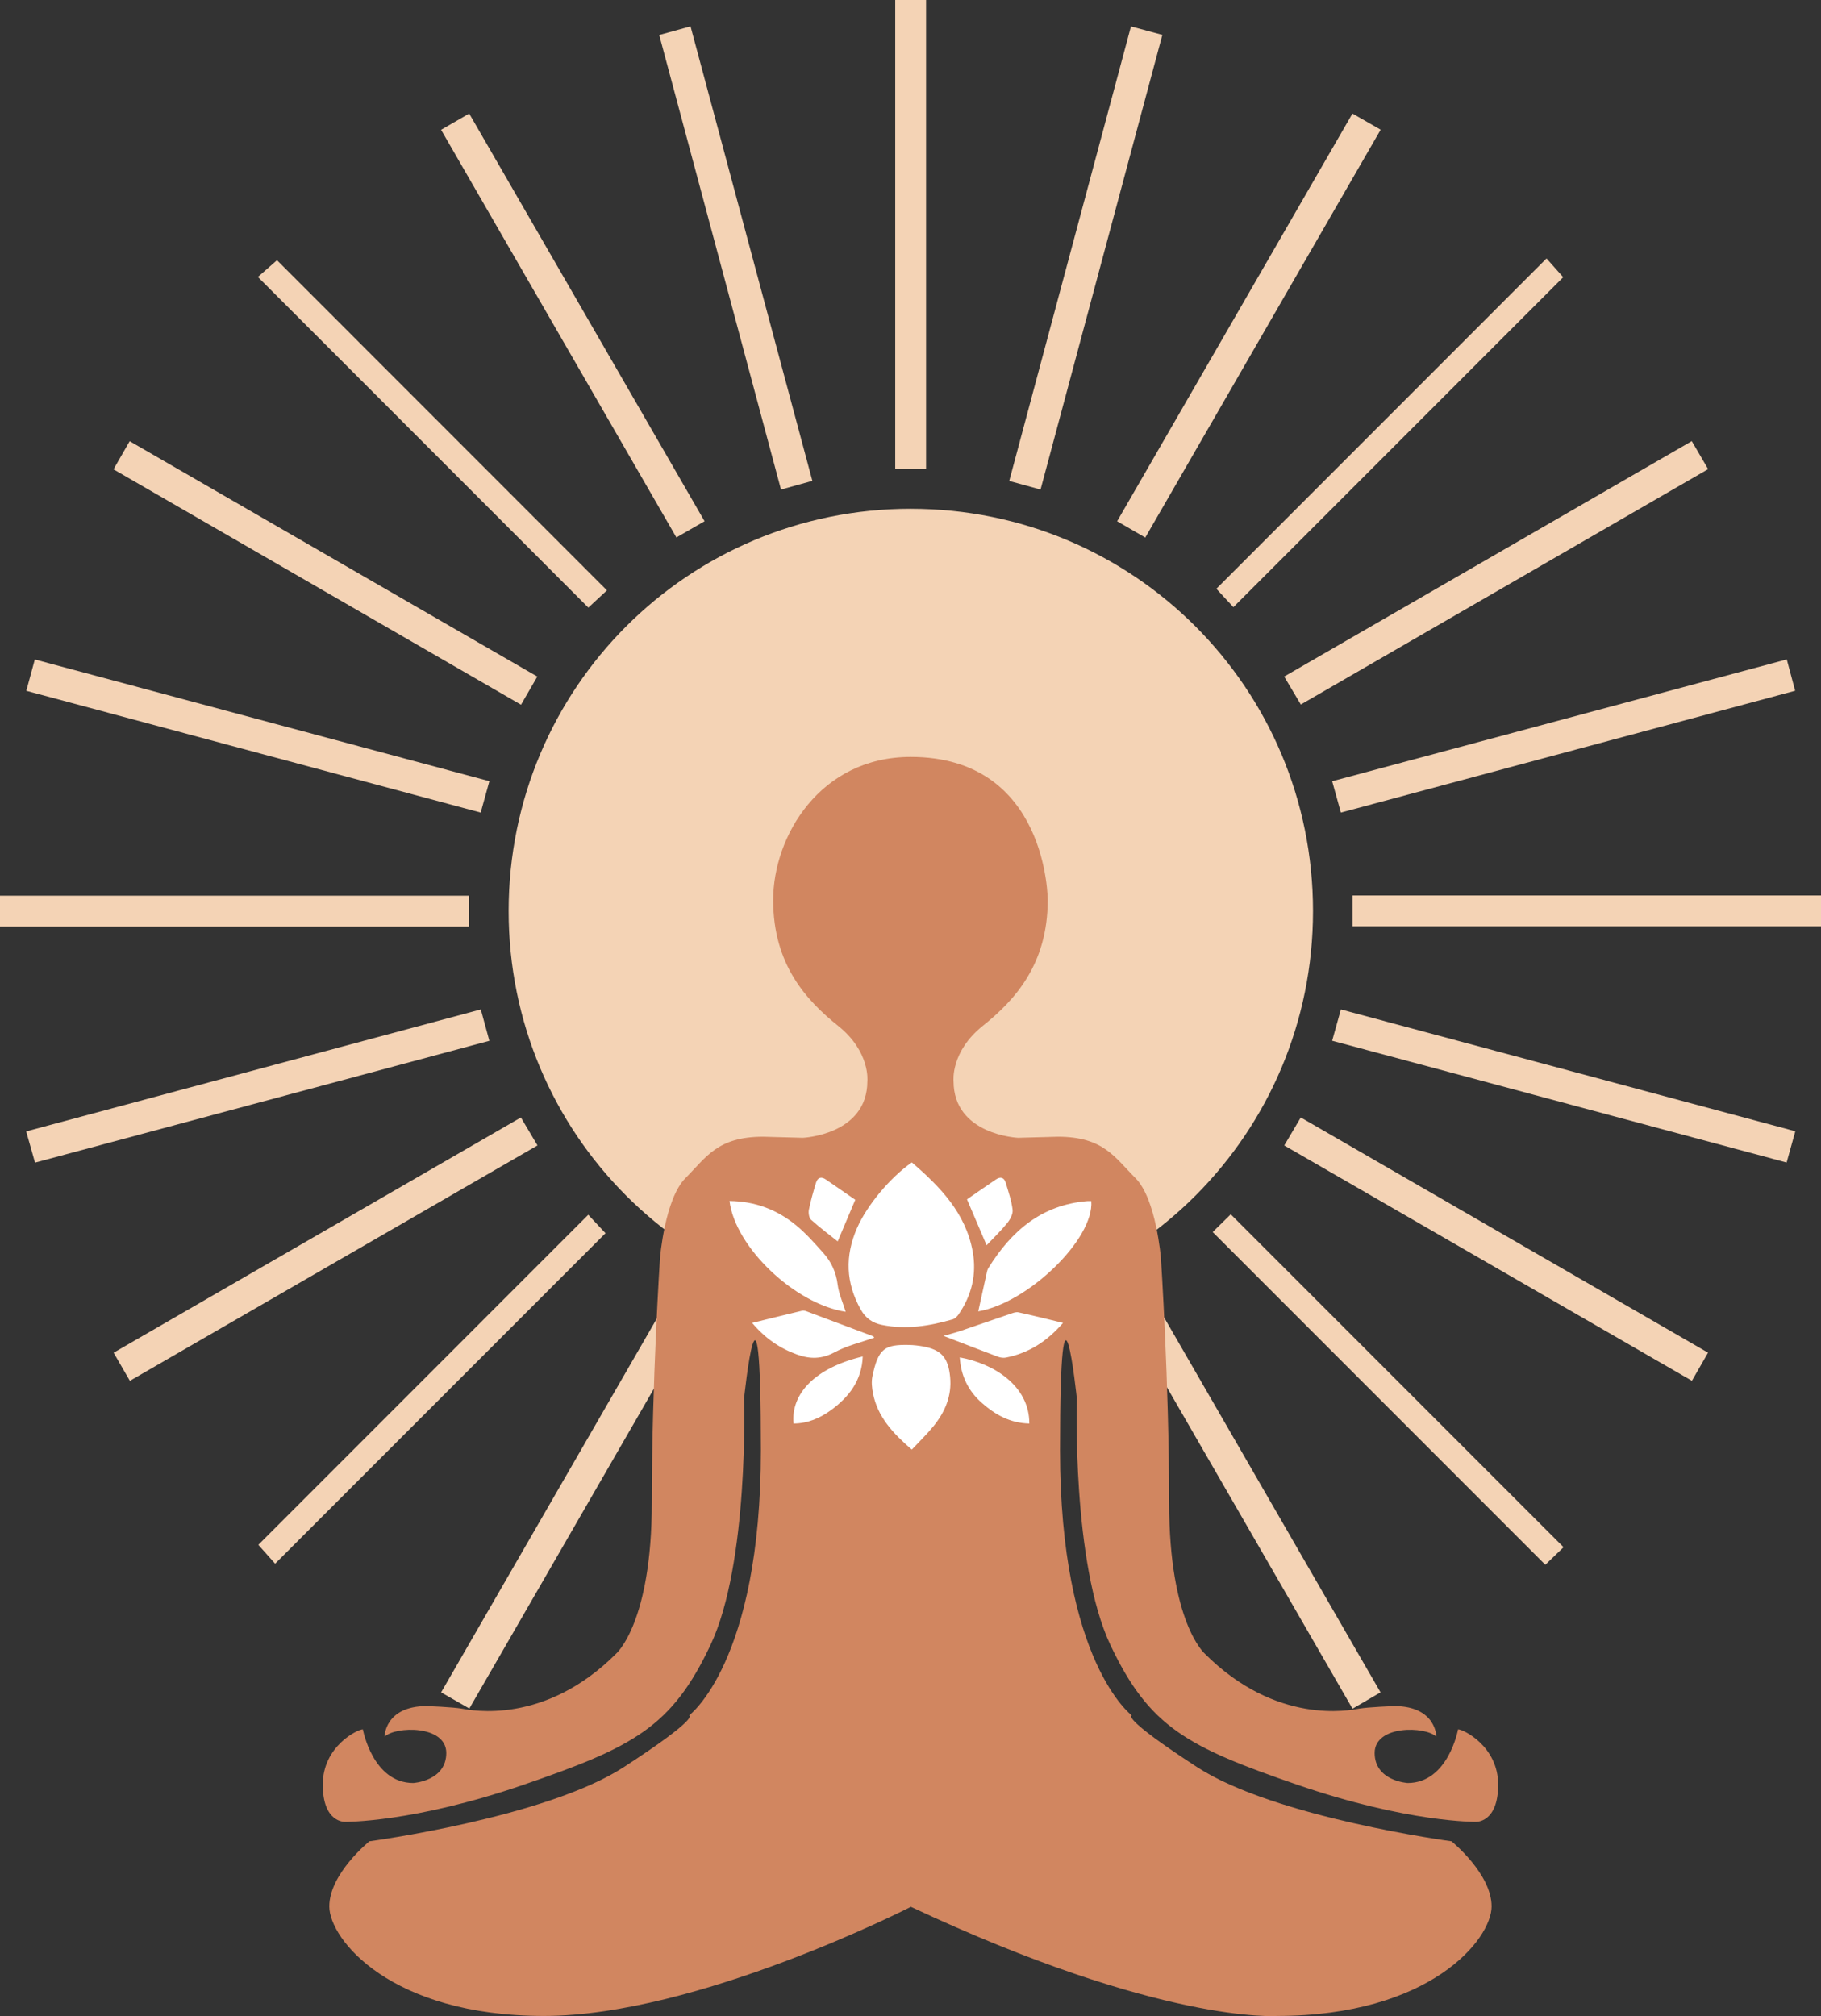
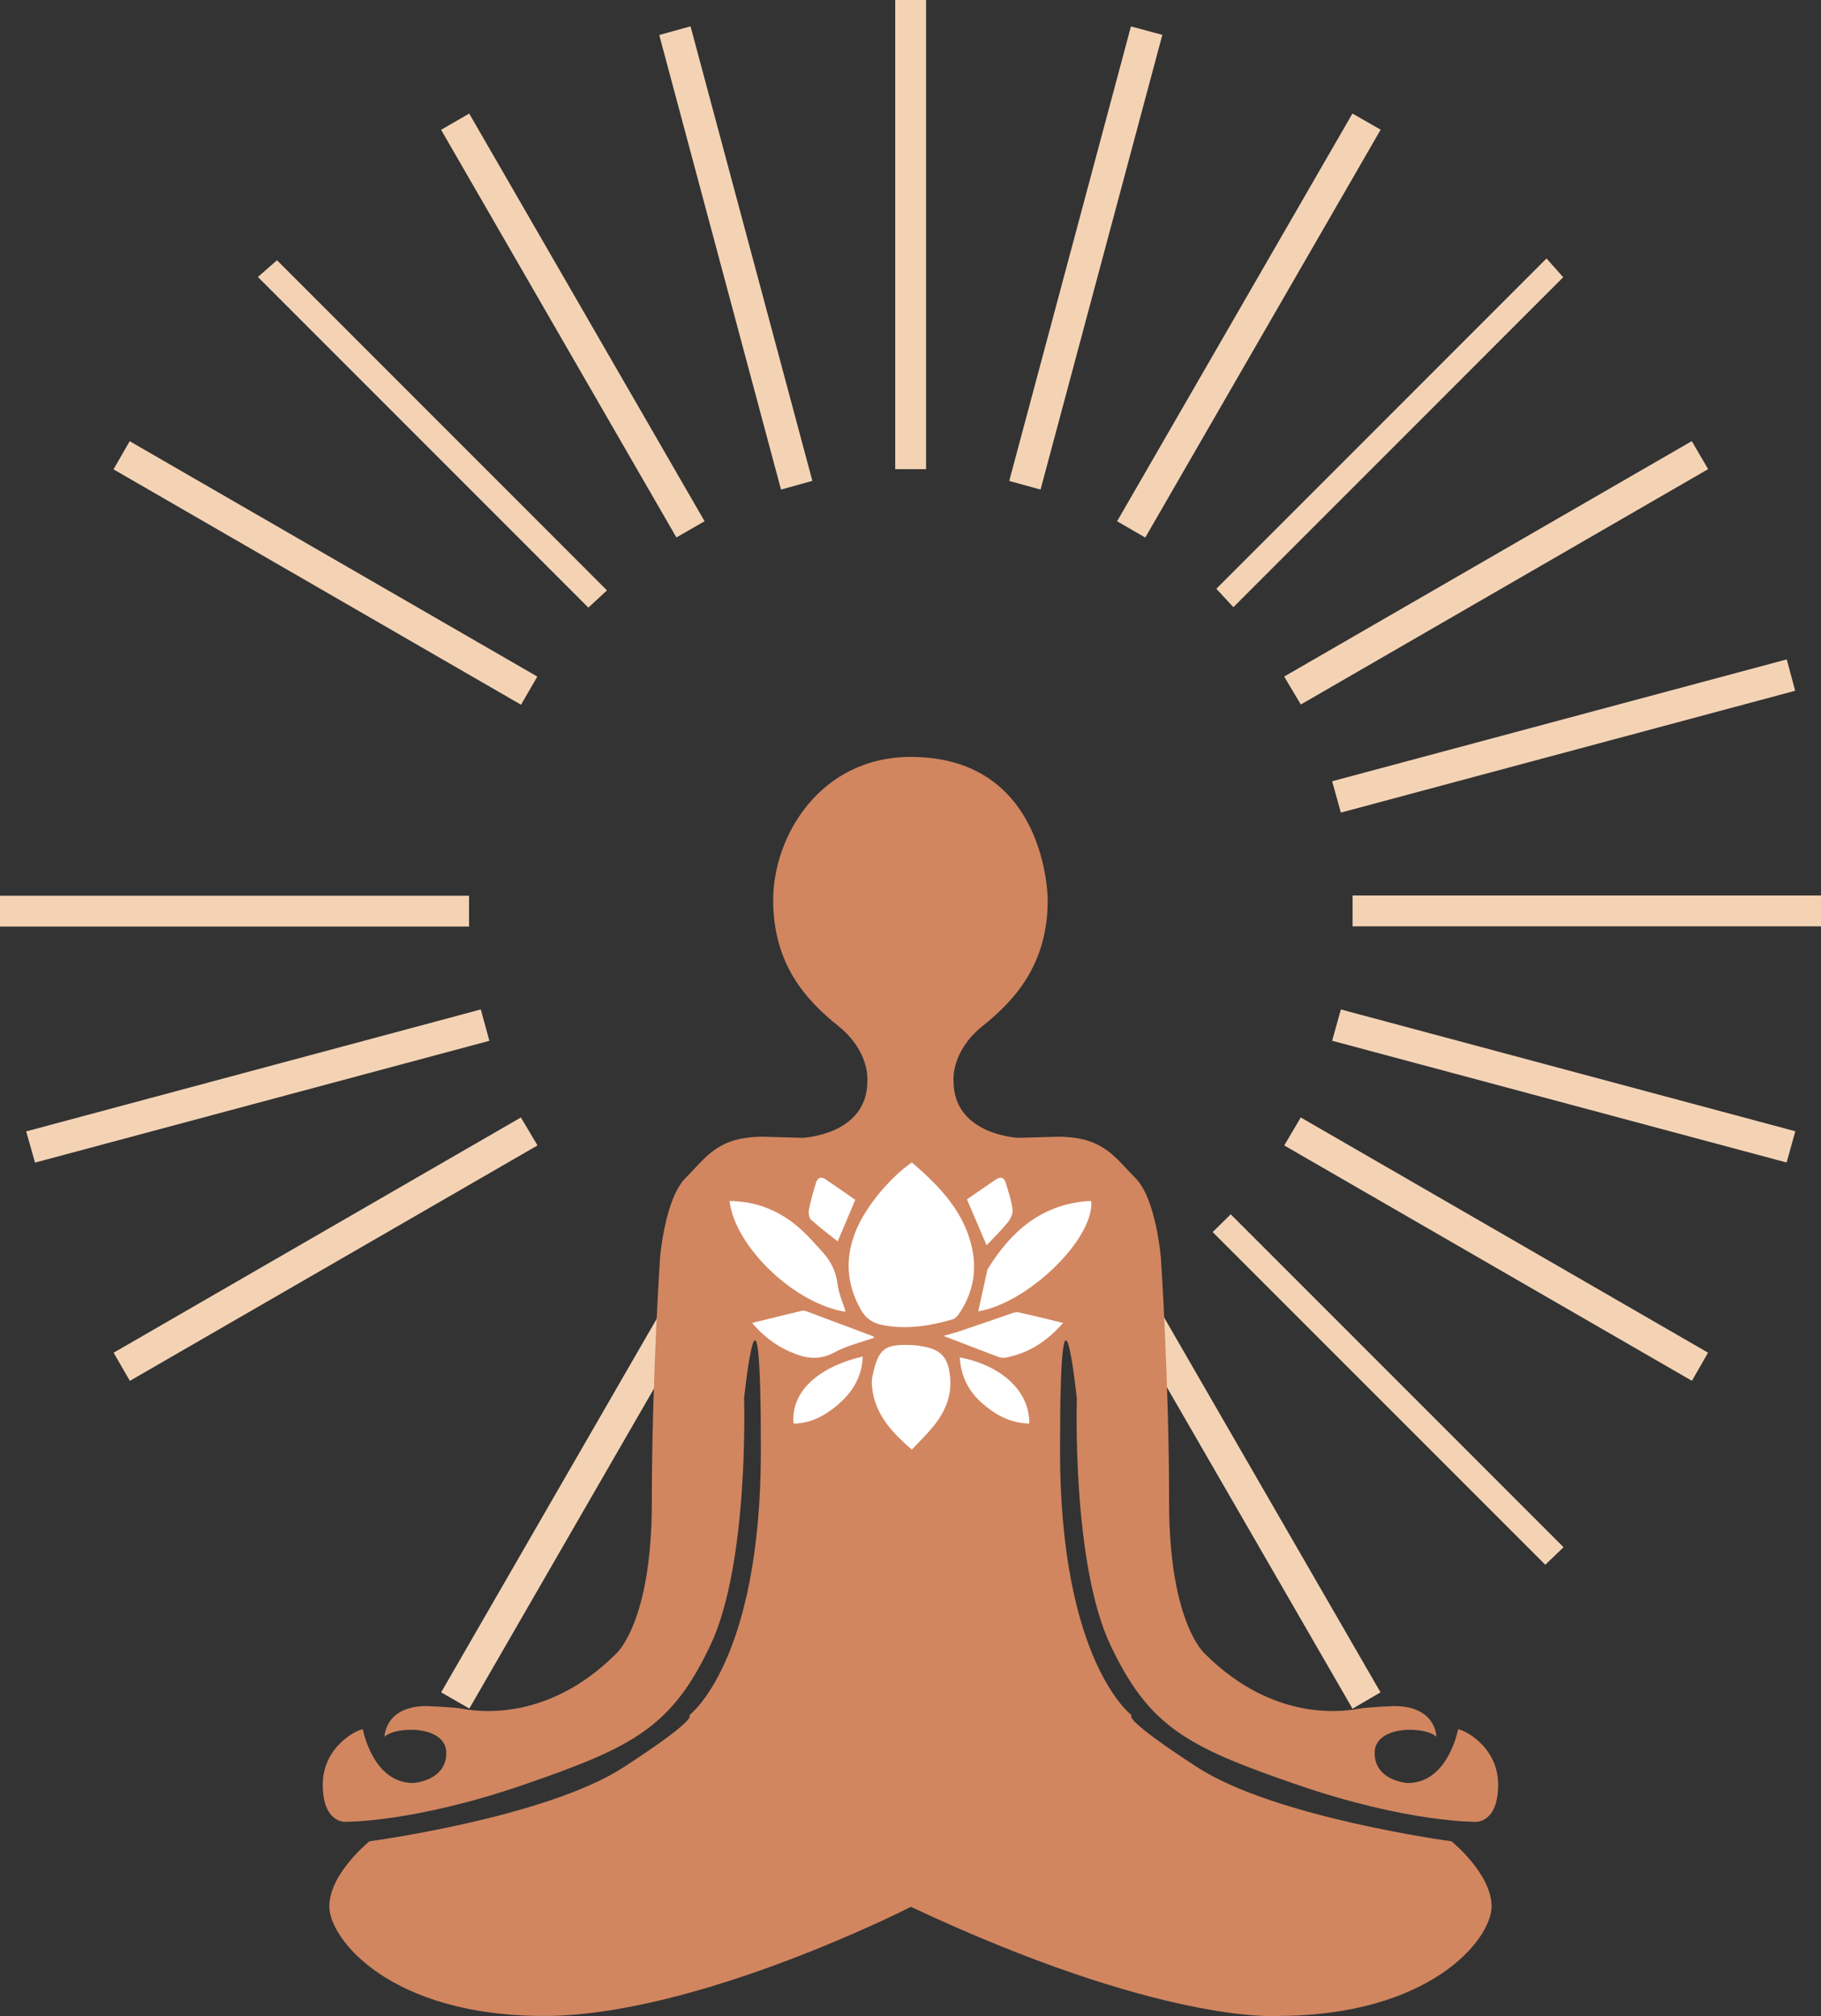
<svg xmlns="http://www.w3.org/2000/svg" id="Layer_2" viewBox="0 0 818.83 906.35">
  <rect x="0" y="0" width="818.83" height="906.35" fill="#333333" stroke="none" />
  <defs>
    <style>.cls-1{fill:#f4d3b5;}.cls-2{fill:#fff;}.cls-3{fill:#d18660;}</style>
  </defs>
  <g id="Layer_1-2">
    <g>
-       <path class="cls-1" d="M409.6,228.72c100.15,.02,180.81,80.72,180.8,180.88-.01,100.1-80.81,180.85-180.9,180.8-100.14-.04-180.83-80.78-180.78-180.91,.05-100.19,80.7-180.79,180.89-180.78" />
      <rect class="cls-1" x="402.55" width="13.87" height="210.91" />
      <rect class="cls-1" x="608.2" y="402.57" width="210.63" height="13.86" />
      <rect class="cls-1" y="402.67" width="210.91" height="13.86" />
      <path class="cls-1" d="M514.98,241.66c-4.33-2.51-8.21-4.75-12.66-7.33,35.29-61.13,70.34-121.83,105.82-183.29,4.15,2.37,7.99,4.57,12.68,7.26-35.29,61.13-70.41,121.98-105.84,183.35" />
      <path class="cls-1" d="M296.44,15.73c5.14-1.42,9.22-2.55,14.07-3.89,18.26,68.12,36.45,135.97,54.78,204.33-4.88,1.35-9.17,2.54-14.1,3.91-18.27-68.19-36.39-135.81-54.75-204.34" />
      <path class="cls-1" d="M211.04,768.06c-4.47-2.56-8.15-4.68-12.68-7.27,35.26-61.09,70.38-121.94,105.8-183.31,4.34,2.51,8.21,4.75,12.67,7.32-35.28,61.11-70.32,121.81-105.79,183.26" />
      <path class="cls-1" d="M316.82,234.32c-4.52,2.6-8.39,4.82-12.67,7.29-35.37-61.27-70.43-121.98-105.81-183.26,4.23-2.45,8.07-4.66,12.64-7.3,35.34,61.19,70.47,122.03,105.84,183.27" />
      <path class="cls-1" d="M760.72,198.31c2.45,4.2,4.61,7.88,7.36,12.59-60.94,35.21-121.76,70.34-183.16,105.81-2.49-4.19-4.76-8-7.48-12.57,61.23-35.36,122.08-70.49,183.28-105.83" />
      <path class="cls-1" d="M803.44,296.44c1.42,5.29,2.51,9.37,3.77,14.09-68.01,18.23-135.67,36.38-204.28,54.77-1.31-4.73-2.54-9.15-3.91-14.09,68.35-18.31,135.99-36.44,204.41-54.78" />
-       <path class="cls-1" d="M11.83,310.55c1.3-4.79,2.41-8.88,3.83-14.09,68.16,18.25,135.97,36.41,204.4,54.73-1.34,4.84-2.53,9.13-3.91,14.11-68.31-18.3-136.17-36.48-204.33-54.75" />
      <path class="cls-1" d="M241.61,304.15c-2.53,4.37-4.77,8.24-7.33,12.65-61.13-35.3-121.82-70.35-183.24-105.81,2.4-4.17,4.61-8.02,7.27-12.65,61.12,35.28,121.96,70.41,183.3,105.81" />
      <path class="cls-1" d="M51.08,608.11c61.16-35.31,121.85-70.36,183.15-105.76,2.45,4.14,4.71,7.94,7.46,12.57-61.21,35.34-122.06,70.47-183.29,105.83-2.51-4.34-4.74-8.19-7.31-12.64" />
      <path class="cls-1" d="M577.47,514.93c2.67-4.52,4.93-8.36,7.43-12.58,61.13,35.3,121.84,70.35,183.14,105.74-2.47,4.3-4.68,8.16-7.26,12.64-61.01-35.21-121.7-70.24-183.31-105.8" />
      <path class="cls-1" d="M467.89,220.08c-5.09-1.4-9.17-2.52-14.08-3.87,18.26-68.19,36.43-136.02,54.73-204.33,4.88,1.31,9.15,2.46,14.12,3.79-18.3,68.29-36.43,135.95-54.77,204.4" />
      <path class="cls-1" d="M620.76,760.78c-4.25,2.48-7.93,4.63-12.59,7.36-35.23-60.99-70.37-121.84-105.8-183.18,4.23-2.51,8.06-4.77,12.57-7.44,35.37,61.25,70.51,122.11,105.82,183.26" />
      <path class="cls-1" d="M807.28,508.56c-1.36,4.89-2.5,8.97-3.91,14.04-68.19-18.27-135.99-36.42-204.36-54.74,1.4-5,2.59-9.28,3.93-14.07,68.16,18.27,135.82,36.4,204.34,54.76" />
      <path class="cls-1" d="M216.2,453.79c1.38,5.04,2.49,9.12,3.85,14.1-68.21,18.28-136.01,36.45-204.3,54.75-1.38-4.85-2.53-8.92-3.98-14.03,68.06-18.25,135.88-36.44,204.42-54.82" />
-       <path class="cls-1" d="M123.72,702.95c-1.98-2.22-4.98-5.59-7.55-8.48,49.28-49.29,98.88-98.89,148.35-148.38,2.38,2.55,5.4,5.78,7.75,8.29-48.87,48.88-98.6,98.61-148.55,148.56" />
      <path class="cls-1" d="M545.29,553.87c2.7-2.66,5.75-5.66,8.12-7.99,49.84,49.84,99.57,99.57,149.66,149.66-2.17,2.08-5.42,5.2-8.21,7.89-49.73-49.73-99.34-99.34-149.56-149.56" />
      <path class="cls-1" d="M695.41,116.19c1.96,2.2,4.94,5.56,7.5,8.44-49.25,49.25-98.85,98.85-148.31,148.32-2.33-2.52-5.33-5.75-7.66-8.27,48.81-48.81,98.54-98.55,148.47-148.49" />
      <path class="cls-1" d="M272.92,265.4c-2.22,2.05-5.5,5.1-8.36,7.75-49.2-49.22-98.82-98.86-148.59-148.64,2.62-2.3,5.95-5.22,8.58-7.52,48.92,48.94,98.63,98.66,148.38,148.41" />
    </g>
    <path class="cls-3" d="M409.54,340.27c-40.71,0-61.87,35.57-61.87,64.36s14.69,44.93,29.22,56.56c14.54,11.63,13.13,24.81,13.13,24.81,0,24.23-28.98,25.49-28.98,25.49l-17.93-.48c-20.55,0-25.59,9.3-34.89,18.61s-11.44,35.96-11.44,35.96c0,0-3.68,55.54-3.68,109.82s-16.09,68.04-16.09,68.04c-32.18,32.18-65.14,25.4-69.35,24.67-4.22-.73-15.7-1.16-15.7-1.16-19.05,0-19.05,13.81-19.05,13.81,4.8-4.8,27.77-5.38,27.77,7.27s-14.83,13.52-14.83,13.52c-18.32,0-22.68-24.14-22.68-24.14-2.33,0-18.03,7.56-18.03,24.86s10.03,16.72,10.03,16.72c0,0,30.53,.44,80.16-16.62,49.63-17.06,66.69-25.98,84.13-62.81,17.45-36.83,15.12-110.89,15.12-110.89,0,0,7.56-72.12,7.56,23.26s-32.28,119.22-32.28,119.22c0,0,5.53,.58-29.37,23.26-34.89,22.68-114.38,33.34-114.38,33.34,0,0-18.03,14.54-18.03,29.27s27.53,49.24,96.54,49.24,164.97-49.05,164.97-49.05c112.82,52.92,164.58,49.05,164.58,49.05,69.01,0,96.54-34.51,96.54-49.24s-18.03-29.27-18.03-29.27c0,0-79.48-10.66-114.38-33.34-34.9-22.68-29.37-23.26-29.37-23.26,0,0-32.28-23.84-32.28-119.22s7.56-23.26,7.56-23.26c0,0-2.33,74.05,15.12,110.89,17.45,36.83,34.51,45.75,84.14,62.81,49.63,17.06,80.16,16.62,80.16,16.62,0,0,10.03,.58,10.03-16.72s-15.7-24.86-18.03-24.86c0,0-4.36,24.14-22.68,24.14,0,0-14.83-.87-14.83-13.52s22.97-12.07,27.77-7.27c0,0,0-13.81-19.05-13.81,0,0-11.49,.44-15.7,1.16-4.22,.73-37.17,7.51-69.35-24.67,0,0-16.09-13.76-16.09-68.04s-3.68-109.82-3.68-109.82c0,0-2.13-26.66-11.44-35.96-9.31-9.3-14.35-18.61-34.9-18.61l-17.93,.48s-28.98-1.26-28.98-25.49c0,0-1.41-13.18,13.13-24.81,14.54-11.63,29.22-27.77,29.22-56.56,0,0,.15-64.36-61.62-64.36" />
    <path class="cls-2" d="M410.02,522.55c-9.83,6.86-20.13,19.27-24.61,29.44-5.52,12.53-5.13,24.73,1.67,36.76,2.19,3.88,5.28,6,9.51,6.86,10.84,2.2,21.37,.51,31.77-2.5,1.04-.3,2.06-1.31,2.7-2.26,5.88-8.57,8.19-18.05,6.31-28.28-3.17-17.26-14.54-29-27.36-40.02m0,129.11c3.44-3.68,6.78-6.88,9.68-10.45,5.22-6.42,8.37-13.65,7.54-22.2-.85-8.72-3.96-12.28-12.41-13.77-2-.35-4.05-.58-6.08-.62-10.83-.22-13.81,1.46-16.45,14.09-.51,2.45-.23,5.19,.26,7.69,2.09,10.64,9.05,18.01,17.45,25.27m-81.96-111.76c2.53,20.84,29.57,46.4,52.23,49.79-1.25-4.08-3.1-8.08-3.62-12.25-.69-5.54-2.85-10.18-6.42-14.18-3.88-4.34-7.77-8.77-12.25-12.45-8.5-6.98-18.37-10.8-29.94-10.92m111.84,49.61c22.21-3.66,52.17-32.49,50.82-49.57-.52,0-1.06-.03-1.59,0-20.65,1.59-34.38,13.42-44.75,30.23-.28,.45-.45,1-.56,1.52-1.33,6.01-2.65,12.03-3.92,17.82m-46.75,11.82c-.25-.29-.37-.56-.56-.63-10-3.77-20-7.53-30.02-11.25-.61-.23-1.37-.34-1.98-.19-7.21,1.72-14.41,3.5-22.35,5.45,5.79,6.87,12.3,11.34,20.08,14.18,5.89,2.15,11.21,2.15,17.04-1,5.49-2.96,11.79-4.41,17.79-6.55m84.89-6.64c-7.25-1.74-13.65-3.36-20.11-4.75-1.18-.25-2.61,.36-3.85,.78-7.31,2.47-14.58,5.04-21.89,7.5-2.72,.92-5.52,1.62-7.89,2.32,8.17,3.14,16.36,6.33,24.58,9.41,1.08,.4,2.42,.56,3.54,.33,10.07-2.01,18.29-7.15,25.61-15.59m-90.08,15.11c-21.58,5.15-32.37,16.87-31.09,30.14,6.35-.03,11.88-2.4,16.89-6.07,8.09-5.92,13.8-13.35,14.21-24.07m74.9,30.14c.08-16.99-16.09-27.02-31.27-29.73,.49,8.09,3.7,14.99,9.93,20.46,6.05,5.32,12.7,9.07,21.34,9.27m-78.25-100.58c-4.08-2.82-8.67-6.03-13.29-9.17-2.05-1.4-3.67-.82-4.37,1.5-1.2,3.99-2.38,8.01-3.19,12.09-.28,1.43,.03,3.68,.98,4.54,4.11,3.7,8.57,7.02,11.96,9.73,1.88-4.44,4.64-10.98,7.9-18.69m59.05,20.43c3.04-3.22,6.39-6.42,9.28-9.98,1.32-1.63,2.64-4.08,2.41-5.98-.49-4.12-1.9-8.14-3.09-12.15-.7-2.36-2.36-2.86-4.4-1.48-4.55,3.08-9.05,6.21-13.02,8.95,3.26,7.63,6.02,14.09,8.82,20.64" />
  </g>
</svg>